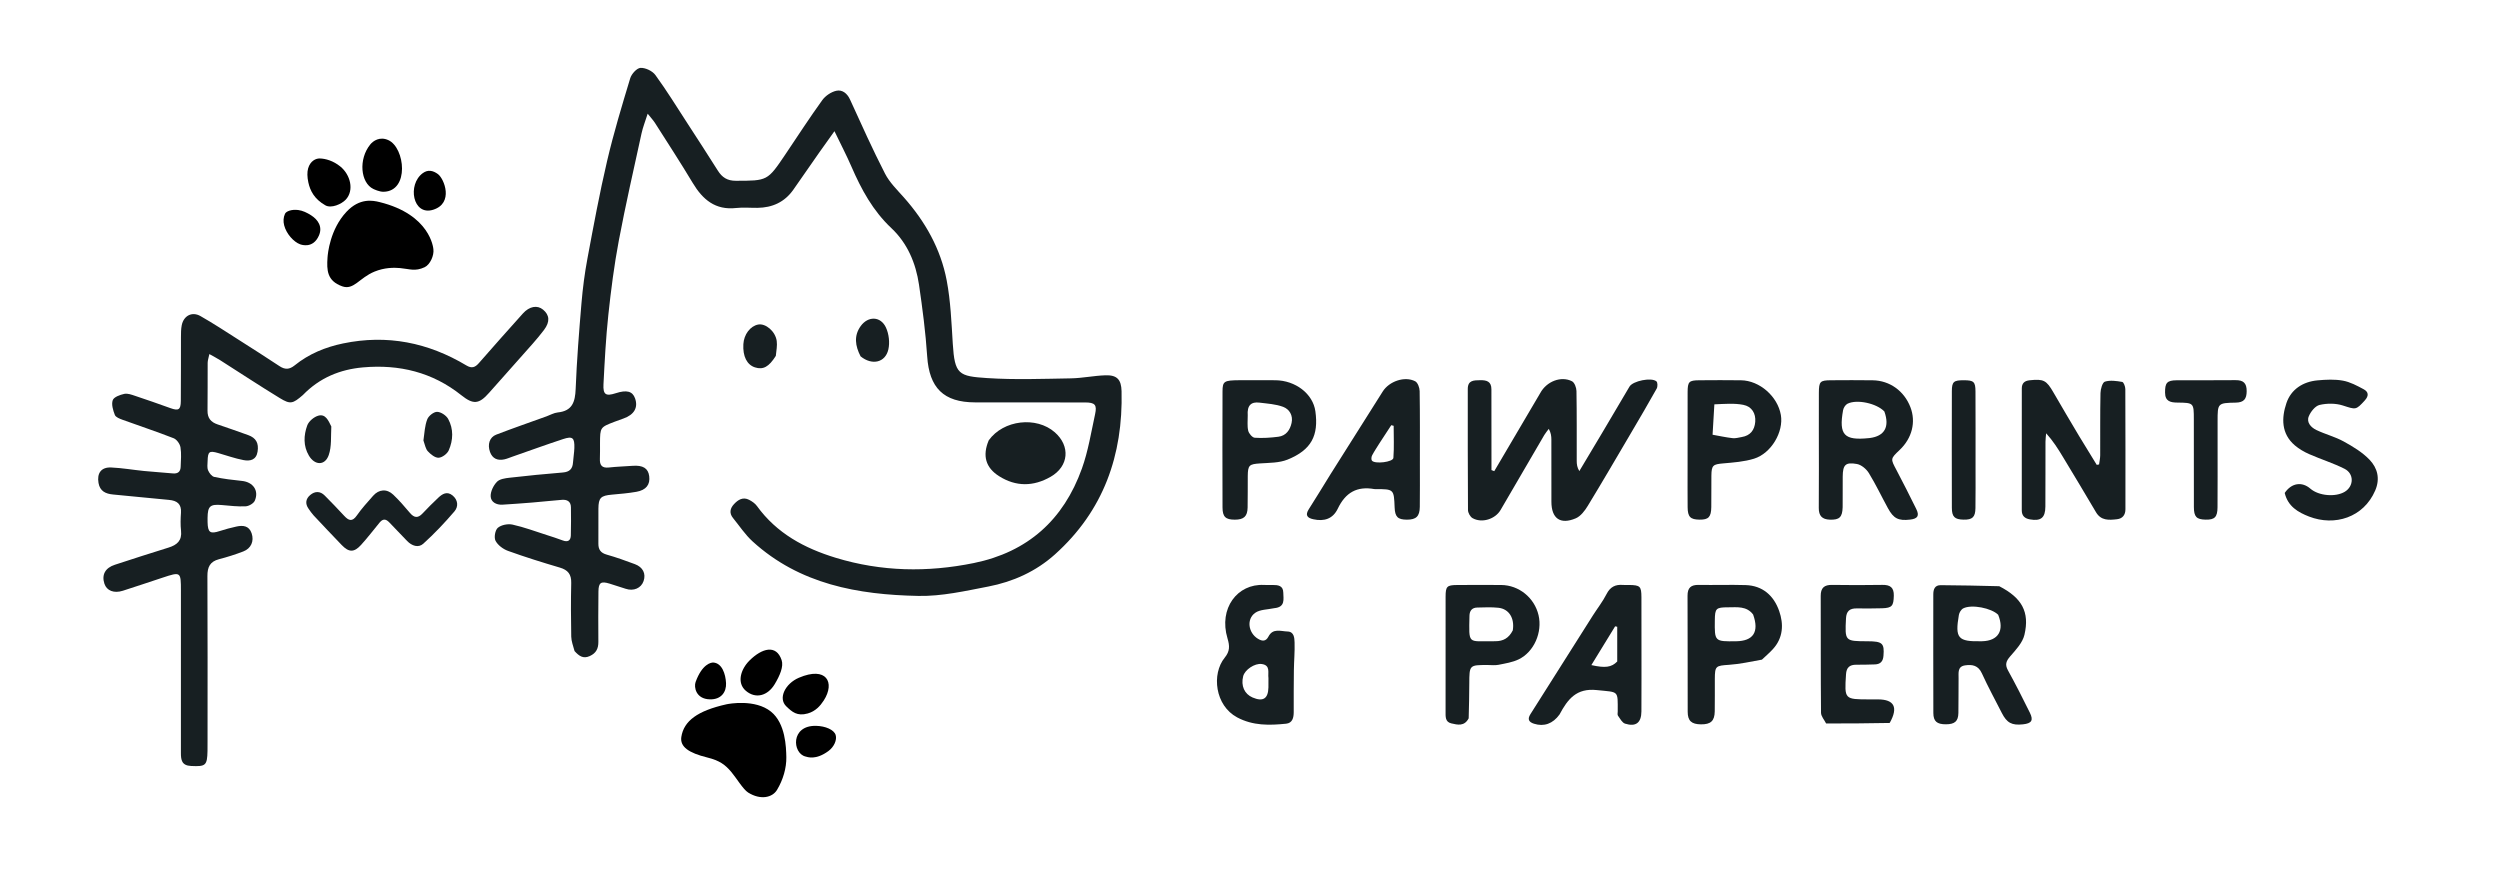
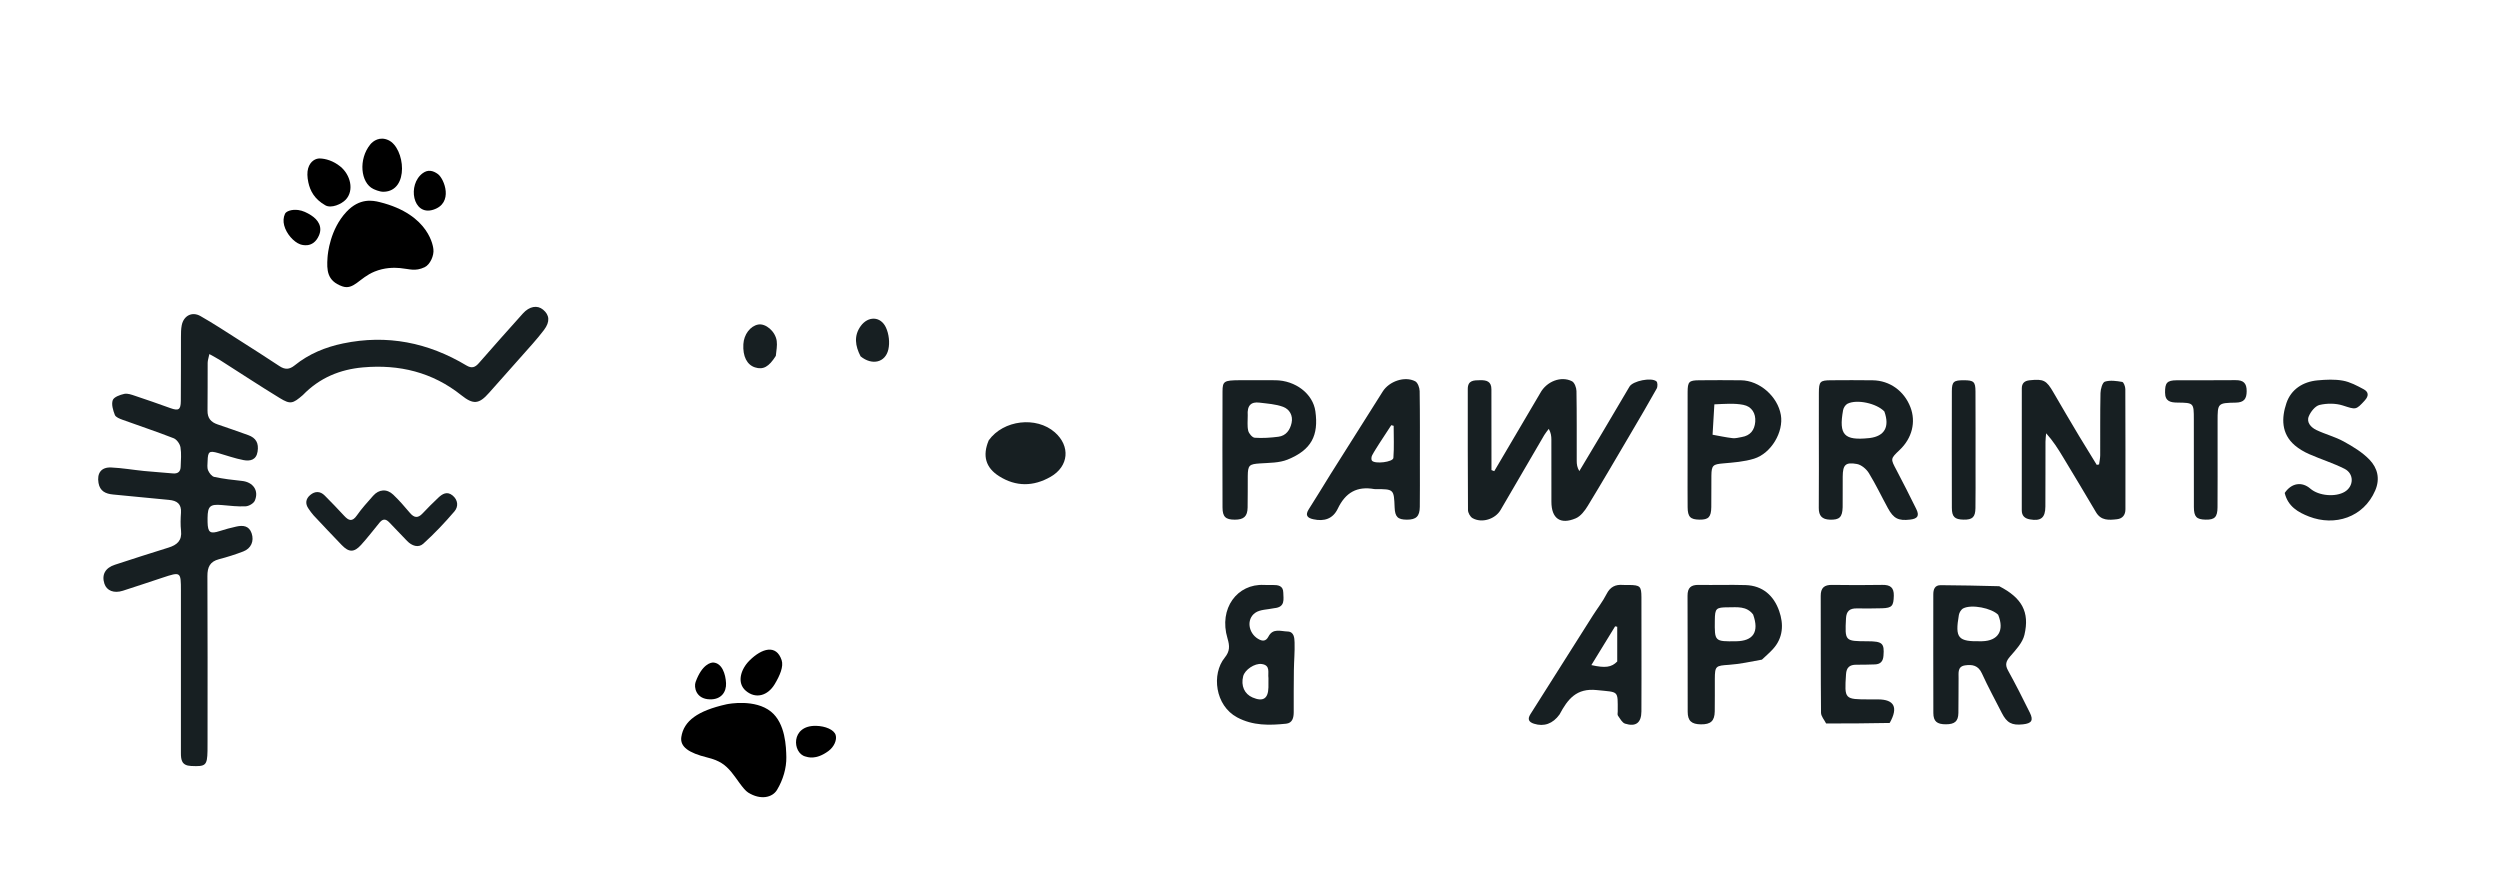
<svg xmlns="http://www.w3.org/2000/svg" style="fill-rule:evenodd;clip-rule:evenodd;stroke-linejoin:round;stroke-miterlimit:2;" xml:space="preserve" version="1.1" viewBox="0 0 1466 510" height="100%" width="100%">
  <g transform="matrix(1.06,0,0,0.903,-37.429,-160.701)" id="Artboard1">
    <rect style="fill:none;" height="564.504" width="1382.06" y="178.061" x="35.305" />
    <g transform="matrix(0.943,0,0,1.108,40.991,-65.971)">
-       <path style="fill:rgb(23,31,34);fill-rule:nonzero;" d="M331.034,601.742C330.219,598.71 329.146,596.008 329.093,593.285C328.889,582.79 328.844,572.285 329.083,561.791C329.196,556.779 327.174,554.22 322.416,552.821C312.203,549.819 302.027,546.642 292.017,543.034C289.157,542.003 286.047,539.705 284.686,537.126C283.681,535.221 284.428,530.854 286.021,529.503C288.039,527.792 291.928,527.023 294.62,527.617C301.413,529.115 307.995,531.584 314.648,533.706C317.817,534.716 320.988,535.738 324.101,536.907C327.078,538.025 328.76,537.026 328.851,533.967C329.014,528.474 328.979,522.972 328.912,517.475C328.869,513.999 326.63,512.86 323.546,513.109C317.742,513.578 311.953,514.218 306.15,514.697C300.362,515.174 294.567,515.578 288.771,515.941C285.124,516.169 281.905,514.376 281.817,510.984C281.744,508.152 283.452,504.697 285.477,502.571C287.064,500.905 290.297,500.446 292.879,500.151C303.289,498.961 313.721,497.932 324.164,497.082C328.054,496.765 329.889,495.006 330.128,491.204C330.305,488.38 330.836,485.574 330.922,482.751C331.107,476.701 329.905,475.65 324.271,477.507C314.315,480.789 304.456,484.365 294.555,487.814C292.986,488.36 291.445,489.04 289.833,489.392C285.891,490.251 282.853,488.963 281.438,485.043C279.851,480.645 281.172,476.411 285.033,474.923C294.811,471.155 304.724,467.738 314.582,464.18C316.773,463.39 318.915,462.122 321.162,461.893C329.739,461.019 331.382,455.744 331.684,448.131C332.348,431.345 333.676,414.578 335.097,397.834C335.84,389.073 336.974,380.307 338.592,371.668C342.172,352.551 345.703,333.402 350.138,314.474C353.964,298.147 358.836,282.053 363.704,265.994C364.47,263.466 367.588,260.039 369.752,259.94C372.65,259.808 376.724,261.754 378.464,264.141C385.122,273.279 391.071,282.934 397.24,292.426C403.227,301.64 409.221,310.849 415.083,320.142C417.588,324.113 420.633,326.124 425.65,326.115C444.21,326.082 444.207,326.246 454.7,310.666C461.863,300.03 468.844,289.262 476.345,278.87C478.189,276.315 481.535,274.049 484.576,273.364C488.079,272.574 490.979,274.848 492.68,278.573C499.315,293.101 505.864,307.687 513.153,321.889C515.814,327.075 520.269,331.407 524.215,335.854C536.737,349.965 545.84,366.019 549.357,384.522C551.67,396.689 552.143,409.242 552.925,421.655C554.06,439.658 556.326,440.661 573.196,441.754C589.46,442.807 605.848,442.183 622.176,441.91C628.938,441.797 635.673,440.341 642.441,440.117C649.257,439.892 651.773,442.587 651.937,449.441C652.841,486.987 641.323,519.541 612.888,545.059C601.726,555.077 588.31,561.123 573.748,563.927C560.227,566.531 546.429,569.688 532.815,569.425C497.344,568.74 463.077,562.627 435.473,537.47C431.1,533.485 427.749,528.37 423.978,523.734C421.672,520.898 422.27,518.11 424.565,515.635C426.963,513.05 429.823,511.258 433.416,513.088C435.141,513.966 436.925,515.199 438.038,516.737C449.63,532.756 465.941,541.508 484.334,547.096C511.046,555.212 538.029,555.71 565.283,550.152C596.946,543.695 617.902,524.798 628.671,494.787C632.345,484.549 634.079,473.593 636.408,462.902C637.612,457.377 636.335,456.046 630.497,456.03C608.999,455.97 587.502,456.016 566.004,455.99C547.486,455.967 539.127,447.457 537.91,429.049C536.981,414.99 535.149,400.964 533.103,387.014C531.251,374.388 526.291,362.686 516.949,353.914C506.051,343.681 499.28,331.188 493.475,317.821C490.59,311.176 487.221,304.74 483.508,297.044C480.075,301.848 477.384,305.553 474.758,309.301C469.601,316.662 464.517,324.075 459.332,331.417C454.228,338.643 447.046,341.869 438.343,341.974C434.177,342.024 429.967,341.604 425.852,342.065C413.631,343.436 406.221,337.148 400.36,327.372C393.258,315.527 385.696,303.956 378.277,292.303C377.234,290.665 375.872,289.23 373.935,286.792C372.511,291.293 371.116,294.747 370.333,298.334C365.763,319.275 360.965,340.178 356.989,361.234C354.28,375.582 352.416,390.119 350.86,404.645C349.411,418.167 348.704,431.778 348.003,445.367C347.687,451.5 349.406,452.498 355.193,450.623C361.632,448.535 365.043,449.441 366.534,453.634C368.446,459.01 366.022,463.22 359.753,465.434C358.027,466.043 356.302,466.655 354.593,467.31C346.03,470.589 346.031,470.594 345.969,480.006C345.949,483.006 346.032,486.01 345.901,489.004C345.736,492.763 347.071,494.61 351.157,494.157C355.784,493.644 360.452,493.512 365.099,493.168C371.154,492.721 374.221,494.604 374.831,499.208C375.487,504.157 373.057,507.391 367.33,508.399C362.595,509.233 357.775,509.634 352.978,510.062C346.425,510.646 345.088,511.889 345.029,518.284C344.966,525.116 345.076,531.95 345.014,538.782C344.982,542.27 346.38,544.223 349.902,545.218C355.499,546.8 360.996,548.775 366.451,550.808C371.174,552.567 373.01,556.399 371.538,560.703C370.107,564.882 365.671,566.783 361.061,565.244C357.907,564.191 354.739,563.177 351.559,562.208C346.519,560.672 345.112,561.591 345.049,566.852C344.932,576.683 344.929,586.517 345.004,596.349C345.034,600.249 343.729,602.952 339.978,604.664C336.085,606.44 333.645,604.624 331.034,601.742Z" />
-     </g>
+       </g>
    <g transform="matrix(0.943,0,0,1.108,40.991,-65.971)">
      <path style="fill:rgb(23,31,34);fill-rule:nonzero;" d="M171.644,451.698C165.731,456.797 164.353,457.272 158.124,453.479C146.327,446.296 134.796,438.678 123.134,431.273C121.335,430.13 119.426,429.16 116.802,427.677C116.368,429.82 115.813,431.323 115.8,432.83C115.719,442.16 115.862,451.492 115.716,460.82C115.648,465.188 117.681,467.586 121.645,468.907C127.639,470.904 133.586,473.044 139.542,475.154C144.196,476.804 145.882,479.921 145.082,484.874C144.276,489.865 140.592,490.528 136.832,489.814C131.805,488.86 126.928,487.11 121.991,485.691C116.744,484.183 115.922,484.769 115.771,490.332C115.722,492.16 115.386,494.184 116.034,495.77C116.681,497.352 118.212,499.366 119.677,499.678C125.016,500.815 130.475,501.464 135.917,502.023C142.419,502.691 146.013,507.668 143.46,513.589C142.757,515.218 139.995,516.81 138.101,516.905C133.48,517.138 128.807,516.572 124.169,516.166C117.255,515.56 115.835,516.761 115.744,523.639C115.733,524.472 115.731,525.306 115.75,526.139C115.891,532.33 117.241,533.244 122.969,531.373C126.123,530.342 129.35,529.503 132.589,528.78C136.471,527.914 140.074,528.235 141.591,532.701C143.158,537.317 141.284,541.605 136.701,543.358C132.051,545.138 127.274,546.654 122.454,547.904C117.139,549.283 115.628,552.553 115.655,557.798C115.822,589.787 115.736,621.778 115.734,653.768C115.733,655.934 115.755,658.101 115.71,660.266C115.528,668.898 114.604,669.485 106.066,669.092C100.537,668.837 100.1,665.546 100.104,661.351C100.133,629.694 100.117,598.037 100.11,566.38C100.108,555.214 100.047,555.18 89.277,558.746C81.538,561.308 73.81,563.903 66.047,566.387C60.812,568.062 56.549,566.36 55.217,562.244C53.515,556.982 55.723,552.977 61.386,551.15C71.829,547.782 82.247,544.334 92.74,541.131C97.822,539.581 100.837,537.022 100.178,531.175C99.789,527.72 99.901,524.172 100.144,520.69C100.509,515.478 97.802,513.565 93.081,513.139C82.16,512.153 71.255,510.992 60.337,509.984C55.944,509.579 52.6,508.048 51.766,503.213C50.775,497.463 53.362,493.892 59.181,494.143C65.625,494.421 72.028,495.557 78.461,496.196C84.089,496.754 89.739,497.086 95.368,497.623C98.324,497.905 99.865,496.601 99.962,493.757C100.092,489.93 100.474,486.019 99.848,482.297C99.514,480.316 97.652,477.711 95.847,477.005C85.942,473.131 75.823,469.805 65.823,466.167C64.16,465.563 61.868,464.682 61.352,463.352C60.296,460.633 59.236,457.159 60.12,454.692C60.782,452.844 64.368,451.561 66.868,451.01C68.8,450.584 71.14,451.466 73.174,452.142C80.117,454.447 87.025,456.864 93.907,459.344C98.694,461.07 100.005,460.367 100.052,455.199C100.165,442.703 100.083,430.206 100.134,417.711C100.143,415.386 100.139,413.01 100.597,410.749C101.718,405.21 106.617,402.597 111.544,405.385C119.205,409.721 126.565,414.593 134.004,419.314C142.011,424.397 150.004,429.505 157.918,434.731C161.141,436.86 163.704,436.828 166.878,434.269C175.178,427.573 184.801,423.609 195.25,421.44C221.116,416.072 245.135,420.908 267.594,434.348C270.71,436.213 272.666,435.532 274.878,433.001C283.423,423.224 292.066,413.532 300.745,403.874C304.55,399.64 309.192,398.849 312.549,401.625C316.306,404.732 316.822,408.625 313.11,413.547C308.916,419.109 304.113,424.217 299.5,429.457C293.347,436.448 287.088,443.346 280.936,450.338C274.921,457.173 271.592,457.358 264.574,451.767C247.688,438.313 228.195,433.621 206.997,435.475C193.499,436.656 181.511,441.532 171.644,451.698Z" />
    </g>
    <g transform="matrix(0.943,0,0,1.108,22.125,-65.971)">
      <path style="fill:rgb(23,31,34);fill-rule:nonzero;" d="M917.572,450.512C921.287,443.664 929.809,440.358 936.184,443.61C937.684,444.376 938.777,447.365 938.811,449.353C939.042,463.005 938.931,476.663 938.964,490.319C938.969,492.216 939.167,494.112 940.487,496.26C944.971,488.764 949.477,481.281 953.935,473.769C959.283,464.761 964.552,455.706 969.935,446.718C971.917,443.409 982.825,441.177 985.723,443.673C986.476,444.321 986.49,446.809 985.874,447.91C980.93,456.753 975.783,465.485 970.641,474.217C962.288,488.402 953.998,502.626 945.426,516.678C943.692,519.52 941.269,522.722 938.393,523.944C929.304,527.807 924.121,524.009 924.11,514.238C924.096,502.081 924.121,489.923 924.089,477.766C924.084,475.833 923.87,473.901 922.585,471.504C921.699,472.701 920.694,473.829 919.945,475.107C911.371,489.736 902.814,504.376 894.301,519.04C891.191,524.397 883.355,526.94 877.855,523.838C876.467,523.056 875.181,520.713 875.169,519.078C874.998,495.431 875.06,471.783 875.047,448.135C875.044,442.932 878.654,443.056 882.316,442.987C886.104,442.916 888.927,443.694 888.915,448.338C888.88,462.16 888.93,475.983 888.947,489.805C888.949,491.762 888.947,493.718 888.947,495.674C889.494,495.881 890.04,496.089 890.587,496.297C899.522,481.143 908.458,465.988 917.572,450.512Z" />
    </g>
    <g transform="matrix(0.943,0,0,1.108,-22.208,-65.971)">
      <path style="fill:rgb(23,31,34);fill-rule:nonzero;" d="M1280.52,475.437C1284.18,481.347 1287.6,486.972 1291.03,492.596C1291.49,492.522 1291.95,492.449 1292.41,492.375C1292.64,490.578 1293.06,488.782 1293.07,486.983C1293.13,474.829 1292.98,462.671 1293.24,450.522C1293.29,448.169 1294.38,444.283 1295.83,443.837C1298.93,442.88 1302.64,443.423 1305.99,444.001C1306.84,444.147 1307.81,446.729 1307.81,448.195C1307.92,471.671 1307.88,495.148 1307.87,518.624C1307.87,521.946 1306.2,524.108 1302.93,524.475C1298.26,524.999 1293.58,525.418 1290.6,520.356C1284.19,509.468 1277.66,498.652 1271.13,487.834C1268.33,483.179 1265.41,478.591 1261.36,474.106C1261.22,475.769 1260.97,477.431 1260.97,479.094C1260.93,491.748 1260.99,504.403 1260.91,517.057C1260.87,523.658 1258.26,525.699 1251.84,524.568C1248.78,524.029 1247.06,522.469 1247.06,519.234C1247.07,495.424 1247.06,471.615 1247.08,447.806C1247.08,444.805 1248.6,443.359 1251.65,443.037C1259.88,442.167 1261.5,442.986 1265.66,450.202C1270.48,458.554 1275.41,466.838 1280.52,475.437Z" />
    </g>
    <g transform="matrix(0.943,0,0,1.108,3.26,-65.971)">
      <path style="fill:rgb(23,31,34);fill-rule:nonzero;" d="M1206.84,563.733C1220.08,570.521 1224.79,578.81 1221.61,592.247C1220.52,596.846 1216.6,600.998 1213.31,604.78C1210.89,607.571 1210.07,609.625 1211.96,613.057C1216.46,621.217 1220.69,629.532 1224.81,637.893C1227.02,642.393 1225.84,644.136 1220.76,644.686C1214.21,645.398 1211.31,643.84 1208.32,637.979C1204.39,630.265 1200.23,622.658 1196.64,614.785C1194.51,610.102 1191.01,609.513 1186.81,610.122C1182.26,610.782 1183.02,614.526 1182.98,617.578C1182.87,624.409 1183.02,631.244 1182.87,638.074C1182.77,642.933 1180.69,644.658 1175.51,644.662C1170.32,644.666 1168.2,642.965 1168.18,638.051C1168.1,614.887 1168.14,591.723 1168.15,568.559C1168.15,565.586 1168.98,563.096 1172.52,563.123C1183.84,563.209 1195.15,563.418 1206.84,563.733M1206.21,580.47C1202.27,576.53 1190.61,574.214 1185.71,576.723C1184.5,577.345 1183.4,579.144 1183.16,580.558C1180.8,594.273 1182.59,596.293 1196.46,595.985C1196.63,595.981 1196.79,595.982 1196.96,595.976C1206.16,595.693 1209.99,589.815 1206.21,580.47Z" />
    </g>
    <g transform="matrix(0.943,0,0,1.108,-1.456,-65.971)">
      <path style="fill:rgb(23,31,34);fill-rule:nonzero;" d="M1119.99,511.952C1119.99,514.109 1120.01,515.777 1119.97,517.442C1119.81,523.31 1118.06,524.921 1112.47,524.727C1107.95,524.571 1105.93,522.522 1105.97,517.864C1106.1,502.535 1106.01,487.205 1106,471.875C1106,464.71 1105.97,457.545 1106.02,450.38C1106.06,443.754 1106.7,443.068 1113.08,443.022C1121.25,442.963 1129.41,442.926 1137.58,443.04C1147.6,443.18 1156.04,449.266 1159.72,458.782C1163.08,467.492 1160.71,476.952 1153.43,483.861C1147.9,489.101 1148.03,489.037 1151.58,495.721C1155.56,503.209 1159.34,510.807 1163.12,518.399C1165.13,522.422 1164.05,524.187 1159.5,524.7C1152.65,525.471 1149.87,524.1 1146.53,518C1142.77,511.135 1139.41,504.034 1135.32,497.385C1133.86,495.025 1130.95,492.577 1128.35,492.105C1121.61,490.882 1120.07,492.616 1120.01,499.464C1119.97,503.463 1120,507.462 1119.99,511.952M1144.44,461.311C1139.94,456.574 1128.34,453.99 1122.8,456.79C1121.59,457.405 1120.47,459.186 1120.22,460.593C1117.64,475.067 1120.84,478.448 1135.38,476.931C1135.55,476.913 1135.71,476.905 1135.88,476.884C1144.5,475.779 1147.71,470.429 1144.44,461.311Z" />
    </g>
    <g transform="matrix(0.943,0,0,1.108,31.558,-65.971)">
      <path style="fill:rgb(23,31,34);fill-rule:nonzero;" d="M784.353,498.36C794.764,481.915 804.983,465.778 815.155,449.611C818.905,443.652 828.022,440.444 834.181,443.61C835.683,444.381 836.779,447.36 836.811,449.344C837.038,463.485 836.946,477.63 836.947,491.774C836.948,500.26 837.005,508.747 836.901,517.232C836.833,522.801 834.765,524.739 829.35,524.728C823.974,524.718 822.349,523.103 822.131,517.552C821.711,506.823 821.711,506.823 810.768,506.817C810.602,506.817 810.431,506.842 810.27,506.813C800.084,504.966 793.311,508.809 788.789,518.267C785.892,524.329 780.762,525.875 774.449,524.497C770.895,523.721 769.496,522.15 771.795,518.571C776.016,512 780.037,505.301 784.353,498.36M813.318,479.813C811.832,482.214 810.232,484.555 808.922,487.05C808.479,487.894 808.318,489.471 808.811,490.117C810.461,492.282 821.219,490.992 821.407,488.532C821.886,482.293 821.566,475.993 821.566,469.717C821.096,469.597 820.626,469.478 820.155,469.359C818,472.631 815.844,475.903 813.318,479.813Z" />
    </g>
    <g transform="matrix(0.943,0,0,1.108,31.558,-65.971)">
      <path style="fill:rgb(23,31,34);fill-rule:nonzero;" d="M918.885,638.894C914.93,644.386 909.708,646.187 903.889,644.326C900.808,643.341 899.935,641.654 901.806,638.709C914.03,619.472 926.19,600.194 938.394,580.944C941.066,576.731 944.209,572.769 946.449,568.343C948.601,564.089 951.676,562.618 956.108,562.99C957.266,563.087 958.44,562.991 959.606,563.007C966.148,563.095 966.876,563.744 966.919,570.136C966.982,579.466 966.944,588.797 966.943,598.128C966.942,611.124 966.986,624.12 966.908,637.116C966.868,643.749 963.673,646.284 957.33,644.286C955.602,643.742 954.383,641.325 953.151,639.61C952.747,639.048 953.013,637.988 953.013,637.155C953.021,624.482 953.786,625.993 940.768,624.61C928.753,623.333 923.695,629.92 918.885,638.894M952.72,607.863L952.72,587.492C952.308,587.409 951.896,587.326 951.484,587.244C946.912,594.694 942.341,602.144 937.543,609.964C945.619,611.767 949.311,611.328 952.72,607.863Z" />
    </g>
    <g transform="matrix(0.943,0,0,1.108,40.991,-65.971)">
      <path style="fill:rgb(23,31,34);fill-rule:nonzero;" d="M741.54,576.6C737.472,577.464 733.157,577.338 730.339,579.33C725.073,583.051 726.291,591.102 731.936,594.533C734.434,596.051 736.568,596.24 738.14,593.195C740.728,588.186 745.391,590.168 749.277,590.272C753.153,590.375 753.347,593.999 753.433,596.649C753.608,602.107 753.097,607.582 753.025,613.052C752.918,621.212 752.922,629.373 752.931,637.533C752.934,640.817 752.17,643.931 748.495,644.309C738.69,645.319 729.036,645.549 719.788,640.633C706.74,633.697 704.636,615.21 712.457,605.6C715.503,601.857 715.438,598.815 714.083,594.305C708.786,576.676 719.919,562.191 735.476,562.988C737.137,563.073 738.806,563.017 740.471,563.01C743.665,562.996 746.756,563.287 746.816,567.501C746.871,571.336 748.129,575.987 741.54,576.6M738.107,617.593C737.641,614.426 739.494,610.072 734.155,609.334C730.039,608.766 724.23,612.71 723.274,616.505C721.868,622.082 724.007,626.903 728.795,628.953C734.93,631.579 737.948,629.662 738.093,623.035C738.125,621.54 738.105,620.044 738.107,617.593Z" />
    </g>
    <g transform="matrix(0.943,0,0,1.108,22.125,-65.971)">
      <path style="fill:rgb(23,31,34);fill-rule:nonzero;" d="M1047.61,606.768C1040.97,607.964 1034.66,609.371 1028.29,609.802C1020.53,610.328 1020.02,610.428 1019.98,618.099C1019.95,624.43 1020.04,630.763 1019.93,637.092C1019.84,642.711 1017.59,644.751 1011.86,644.693C1006.33,644.637 1004.07,642.679 1004.06,637.358C1003.99,614.699 1004.09,592.039 1003.97,569.381C1003.94,564.588 1005.98,562.876 1010.6,562.962C1019.75,563.132 1028.93,562.785 1038.08,563.074C1048.1,563.391 1054.59,569.314 1057.71,578.207C1060.45,585.98 1060.11,594.006 1054.01,600.647C1052.1,602.725 1049.95,604.586 1047.61,606.768M1042.44,580.317C1038.62,575.272 1033.09,576.09 1027.83,576.098C1020.64,576.109 1020.06,576.708 1019.98,583.642C1019.82,596.161 1019.82,596.161 1032.48,595.996C1042.49,595.866 1046.14,590.576 1042.44,580.317Z" />
    </g>
    <g transform="matrix(0.943,0,0,1.108,40.991,-65.971)">
      <path style="fill:rgb(23,31,34);fill-rule:nonzero;" d="M721.094,442.996C728.412,442.997 735.244,442.96 742.076,443.009C753.973,443.096 764.229,450.953 765.647,461.252C767.586,475.329 763.399,483.827 749.328,489.521C744.431,491.502 738.598,491.388 733.161,491.762C726.844,492.197 726.039,492.738 725.97,499.18C725.904,505.344 726.024,511.512 725.886,517.674C725.771,522.838 723.643,524.726 718.392,524.731C713.003,524.736 711.179,523.108 711.162,517.576C711.089,494.915 711.081,472.253 711.163,449.592C711.185,443.554 712.065,443.072 721.094,442.996M725.952,463.651C725.988,466.647 725.577,469.746 726.234,472.599C726.613,474.245 728.64,476.618 730.058,476.715C734.653,477.03 739.344,476.715 743.933,476.129C748.463,475.551 750.784,472.146 751.688,468.013C752.635,463.683 750.422,459.987 746.738,458.612C742.386,456.988 737.492,456.716 732.798,456.135C728.014,455.542 725.5,457.675 725.952,463.651Z" />
    </g>
    <g transform="matrix(0.943,0,0,1.108,-41.073,-65.971)">
      <path style="fill:rgb(23,31,34);fill-rule:nonzero;" d="M1421.32,509.079C1425.31,503.155 1431.44,502.28 1436.39,506.571C1441.26,510.791 1451.16,511.662 1456.6,508.35C1461.91,505.114 1462.1,497.783 1456.42,494.921C1449.77,491.573 1442.56,489.349 1435.73,486.343C1432.72,485.022 1429.75,483.31 1427.26,481.189C1419.2,474.315 1419.4,465.056 1422.33,456.388C1425.04,448.36 1432.01,443.851 1440.62,443.078C1445.55,442.636 1450.66,442.375 1455.46,443.253C1459.71,444.029 1463.79,446.222 1467.67,448.312C1470.48,449.826 1470.8,452.105 1468.32,454.825C1463.03,460.639 1463.07,460.261 1455.38,457.802C1451.18,456.458 1446.08,456.484 1441.76,457.493C1439.2,458.089 1436.53,461.467 1435.42,464.205C1433.98,467.785 1436.8,470.704 1439.88,472.18C1445.11,474.685 1450.88,476.132 1455.94,478.914C1461.36,481.9 1466.93,485.238 1471.14,489.659C1475.69,494.448 1477.42,500.645 1474.41,507.637C1467.59,523.452 1450.69,528.748 1435.58,522.9C1429.21,520.433 1423.18,516.975 1421.32,509.079Z" />
    </g>
    <g transform="matrix(0.943,0,0,1.108,7.977,-65.971)">
      <path style="fill:rgb(23,31,34);fill-rule:nonzero;" d="M1019,495C1019,479.69 1018.97,464.879 1019.02,450.069C1019.05,443.825 1019.79,443.075 1025.88,443.025C1034.03,442.959 1042.19,442.924 1050.34,443.036C1061.24,443.185 1071.84,452.477 1073.72,463.365C1075.43,473.21 1068.13,485.848 1058,488.986C1052.25,490.769 1046.01,491.217 1039.95,491.747C1033.95,492.271 1033.05,492.814 1032.97,498.864C1032.89,505.02 1033,511.178 1032.91,517.334C1032.82,523.191 1031.28,524.777 1026.06,524.719C1020.64,524.66 1019.09,523.134 1019.03,517.466C1018.96,510.144 1019,502.822 1019,495M1034.71,457.138C1034.36,463.075 1034.01,469.012 1033.66,474.949C1037.57,475.644 1041.47,476.504 1045.4,476.96C1047.16,477.162 1049.01,476.596 1050.8,476.297C1055.8,475.461 1058.28,472.262 1058.69,467.423C1059.1,462.514 1056.75,458.411 1051.62,457.418C1046.38,456.403 1040.84,456.885 1034.71,457.138Z" />
    </g>
    <g transform="matrix(0.943,0,0,1.108,40.991,-65.971)">
-       <path style="fill:rgb(23,31,34);fill-rule:nonzero;" d="M855.574,641.151C853.022,646.025 849.02,644.969 845.348,644.118C841.697,643.271 842.022,640.005 842.02,637.181C842.002,614.713 841.982,592.245 842.031,569.777C842.044,563.864 842.841,563.082 848.672,563.03C857.326,562.953 865.981,562.955 874.635,563.02C885.07,563.098 894.175,570.505 896.565,580.741C898.886,590.682 893.972,602.194 884.931,606.584C881.3,608.347 877.076,608.989 873.053,609.801C870.971,610.221 868.74,609.906 866.577,609.909C855.952,609.922 855.981,609.921 855.933,620.786C855.904,627.439 855.767,634.092 855.574,641.151M881.453,589.607C882.583,582.507 879.288,577.049 873,576.366C868.899,575.92 864.714,576.152 860.569,576.237C857.547,576.298 856.095,578.1 856.034,581.052C855.68,598.146 855.072,595.849 869.376,595.995C870.04,596.002 870.704,595.971 871.368,595.967C875.697,595.941 879.083,594.287 881.453,589.607Z" />
-     </g>
+       </g>
    <g transform="matrix(0.943,0,0,1.108,12.693,-65.971)">
      <path style="fill:rgb(23,31,34);fill-rule:nonzero;" d="M1095.27,644.182C1094.22,642.088 1092.3,640.003 1092.28,637.9C1092.06,615.073 1092.18,592.242 1092.1,569.413C1092.08,564.683 1094.17,562.892 1098.79,562.965C1108.62,563.12 1118.45,563.122 1128.28,562.957C1132.84,562.881 1135.1,564.447 1134.98,569.306C1134.84,575.233 1133.97,576.48 1128.18,576.658C1123.19,576.812 1118.18,576.8 1113.19,576.741C1109.13,576.692 1107.14,578.303 1106.93,582.612C1106.28,595.924 1106.21,595.963 1119.55,595.996C1128.35,596.018 1129.52,597.179 1128.91,604.577C1128.64,607.858 1127.07,609.457 1123.91,609.563C1120.25,609.687 1116.58,609.764 1112.91,609.752C1109.08,609.739 1107.19,611.338 1106.94,615.383C1106.02,630.069 1105.94,630.063 1120.79,630.064C1122.46,630.064 1124.12,630.06 1125.79,630.067C1135.2,630.111 1137.74,634.705 1132.57,643.878C1119.66,644.159 1107.46,644.171 1095.27,644.182Z" />
    </g>
    <g transform="matrix(0.943,0,0,1.108,-31.64,-65.971)">
      <path style="fill:rgb(23,31,34);fill-rule:nonzero;" d="M1371.94,481C1371.94,493.483 1371.99,505.467 1371.9,517.449C1371.86,523.237 1370.22,524.818 1364.94,524.718C1359.59,524.616 1358.05,523.074 1358.03,517.348C1357.98,500.206 1358.01,483.063 1358,465.92C1357.99,456.307 1357.99,456.221 1348.39,456.111C1344.26,456.064 1341.16,455.401 1341.12,450.245C1341.07,444.585 1342.22,443.073 1347.93,443.036C1359.42,442.961 1370.9,443.116 1382.39,442.962C1387.02,442.899 1389.03,444.64 1389,449.409C1388.98,453.976 1387.4,456.046 1382.6,456.134C1371.95,456.329 1371.95,456.49 1371.94,467.019C1371.94,471.513 1371.94,476.006 1371.94,481Z" />
    </g>
    <g transform="matrix(0.943,0,0,1.108,40.991,-65.971)">
      <path style="fill:rgb(23,31,34);fill-rule:nonzero;" d="M216.816,526.244C213.017,530.846 209.593,535.365 205.788,539.534C201.673,544.043 198.649,543.955 194.444,539.6C188.9,533.859 183.416,528.06 177.962,522.235C176.835,521.032 175.917,519.626 174.961,518.272C172.876,515.317 173.346,512.482 175.966,510.279C178.73,507.956 181.801,507.899 184.474,510.594C188.336,514.487 192.155,518.428 195.874,522.457C198.514,525.317 200.611,526.152 203.308,522.28C206.15,518.202 209.547,514.496 212.845,510.754C216.272,506.867 220.902,506.497 224.674,510.086C228.157,513.401 231.335,517.061 234.44,520.743C236.921,523.684 239.132,524.011 241.855,521.095C244.805,517.936 247.894,514.901 251.03,511.925C253.455,509.623 256.22,507.917 259.421,510.501C262.727,513.169 262.981,517.072 260.582,519.87C254.863,526.544 248.775,532.971 242.255,538.853C239.446,541.387 235.593,540.098 232.839,537.251C229.369,533.664 225.928,530.051 222.474,526.45C220.789,524.693 219.039,523.705 216.816,526.244Z" />
    </g>
    <g transform="matrix(0.943,0,0,1.108,40.991,-65.971)">
      <path style="fill:rgb(23,31,34);fill-rule:nonzero;" d="M574.016,478.225C582.656,466.225 601.982,464.045 612.786,473.533C622.026,481.647 621.012,493.487 610.299,499.613C600.263,505.352 590.033,505.519 580.092,499.246C572.212,494.274 570.194,487.266 574.016,478.225Z" />
    </g>
    <g transform="matrix(0.943,0,0,1.108,-12.775,-65.971)">
      <path style="fill:rgb(23,31,34);fill-rule:nonzero;" d="M1209.94,494C1209.93,502.323 1210.01,510.148 1209.88,517.97C1209.8,523.284 1208.07,524.824 1202.92,524.718C1197.71,524.61 1196.06,523.093 1196.04,517.821C1195.99,495.017 1195.98,472.212 1196.04,449.407C1196.06,443.853 1197.13,443.005 1203.04,443.016C1208.86,443.027 1209.88,443.874 1209.9,449.555C1209.98,464.203 1209.94,478.852 1209.94,494Z" />
    </g>
    <g transform="matrix(0.943,0,0,1.108,40.991,-65.971)">
      <path style="fill:rgb(23,31,34);fill-rule:nonzero;" d="M449.111,428.729C445.021,435.221 441.672,436.999 436.895,435.479C432.153,433.97 429.655,428.988 430.067,421.861C430.395,416.173 434.106,411.256 438.738,410.372C443.118,409.536 448.86,414.344 449.638,419.994C450.013,422.719 449.429,425.576 449.111,428.729Z" />
    </g>
    <g transform="matrix(0.943,0,0,1.108,40.991,-65.971)">
      <path style="fill:rgb(23,31,34);fill-rule:nonzero;" d="M498.838,429.012C495.641,422.86 494.832,416.918 498.882,411.295C503.239,405.245 510.639,405.431 513.729,412.154C515.457,415.913 516.052,420.993 515.12,425.004C513.326,432.722 505.535,434.455 498.838,429.012Z" />
    </g>
    <g transform="matrix(0.943,0,0,1.108,40.991,-65.971)">
-       <path style="fill:rgb(23,31,34);fill-rule:nonzero;" d="M242.379,478.306C243.002,473.869 243.172,469.625 244.637,465.888C245.425,463.878 248.464,461.486 250.43,461.536C252.681,461.592 255.782,463.668 256.911,465.74C260.101,471.594 259.854,478.092 257.239,484.081C256.351,486.114 253.402,488.334 251.296,488.438C249.209,488.54 246.618,486.432 244.958,484.638C243.589,483.16 243.257,480.722 242.379,478.306Z" />
-     </g>
+       </g>
    <g transform="matrix(0.943,0,0,1.108,40.991,-65.971)">
-       <path style="fill:rgb(23,31,34);fill-rule:nonzero;" d="M188.34,470.113C188.022,475.994 188.595,481.865 186.815,486.905C184.611,493.146 178.665,493.013 175.206,487.215C171.83,481.555 172.106,475.308 174.213,469.509C175.109,467.045 178.218,464.436 180.811,463.754C184.945,462.668 186.611,466.579 188.34,470.113Z" />
-     </g>
+       </g>
    <g transform="matrix(0.523,0,0,0.614,87.384,219.136)">
      <g transform="matrix(1.052,0.075,-0.072,1.013,10.65,-60.049)">
        <path style="fill-rule:nonzero;" d="M717.148,682.961C732.606,694.121 734.852,718.798 735.759,728.996C736.763,740.285 734.135,752.948 728.761,763.876C724.676,772.181 713.057,775.888 700.057,768.705C694.85,765.828 687.126,754.275 681.691,748.501C675.174,741.577 669.385,737.605 656.655,735.325C637.903,731.967 628.457,726.264 629.287,715.879C630.627,699.106 643.66,687.494 672.163,678.648C674.286,677.989 700.359,670.84 717.148,682.961Z" />
      </g>
      <g transform="matrix(1,0,0,1,-0.821,2.628)">
        <path style="fill-rule:nonzero;" d="M690.189,660.945C680.356,652.593 684.667,638.203 694.058,628.893C707.169,615.896 722.369,611.509 728.034,628.505C730.26,635.181 726.281,644.703 720.567,654.124C713.431,665.891 700.853,670.003 690.189,660.945Z" />
      </g>
      <g transform="matrix(1.018,-0.164,0.141,0.873,-108.427,199.913)">
-         <path style="fill-rule:nonzero;" d="M730.517,687.153C723.322,675.966 733.225,660.079 747.945,655.798C777.839,647.105 784.102,668.288 769.474,687.309C765.049,693.063 759.278,698.55 751.09,699.648C739.896,701.148 735.487,694.88 730.517,687.153Z" />
-       </g>
+         </g>
      <g transform="matrix(1,0,0,1,-2.305,-0.843)">
        <path style="fill-rule:nonzero;" d="M657.306,634.515C666.517,635.165 670.25,646.729 670.716,656.295C671.163,665.457 665.815,673.729 653.674,673.459C638.671,673.124 636.615,660.367 638.502,655.141C645.428,635.96 655.02,634.354 657.306,634.515Z" />
      </g>
      <g transform="matrix(1,0,0,1,-1.302,-11.812)">
        <path style="fill-rule:nonzero;" d="M753.663,744.852C739.861,741.401 737.752,711.922 764.865,712.437C774.788,712.625 783.967,716.563 785.654,722.106C787.261,727.391 783.896,734.736 778.057,739.04C764.512,749.025 755.9,745.411 753.663,744.852Z" />
      </g>
    </g>
    <g transform="matrix(0.523,0,0,0.614,87.384,219.136)">
      <g transform="matrix(1,0,0,1,-2.305,0.157)">
-         <path style="fill-rule:nonzero;" d="M361.158,196.292C362.064,202.986 357.662,212.692 351.922,215.39C341.803,220.148 336.012,217.244 325.752,216.295C319.341,215.701 309.387,215.737 298.912,220.034C282.729,226.673 276.914,239.973 264.713,235.605C248.556,229.821 248.274,218.502 249.179,205.147C249.462,200.965 251.805,175.328 269.26,156.754C283.206,141.915 297.085,144.759 304.196,146.508C358.053,159.75 361.014,195.228 361.158,196.292Z" />
+         <path style="fill-rule:nonzero;" d="M361.158,196.292C362.064,202.986 357.662,212.692 351.922,215.39C341.803,220.148 336.012,217.244 325.752,216.295C319.341,215.701 309.387,215.737 298.912,220.034C282.729,226.673 276.914,239.973 264.713,235.605C248.556,229.821 248.274,218.502 249.179,205.147C249.462,200.965 251.805,175.328 269.26,156.754C283.206,141.915 297.085,144.759 304.196,146.508C358.053,159.75 361.014,195.228 361.158,196.292" />
      </g>
      <g transform="matrix(1,0,0,1,-2.305,0.157)">
        <path style="fill-rule:nonzero;" d="M297.584,132.605C284.155,126.15 281.609,101.173 294.503,85.441C297.411,81.892 304.425,76.838 313.524,80.991C331.234,89.075 336.028,135.017 308.494,135.615C304.046,135.712 298.4,132.998 297.584,132.605Z" />
      </g>
      <g transform="matrix(1,0,0,1,-2.305,0.157)">
        <path style="fill-rule:nonzero;" d="M268.445,143.94C264.014,148.67 253.137,153.504 246.888,149.942C235.294,143.334 230.835,134.67 228.891,125.71C227.677,120.114 227.517,114.838 228.663,110.864C230.964,102.881 236.922,100.318 240.835,100.387C247.241,100.501 255.279,102.915 262.593,108.789C273.385,117.457 277.656,134.107 268.445,143.94Z" />
      </g>
      <g transform="matrix(0.987,0.159,-0.159,0.987,23.63,-54.952)">
        <path style="fill-rule:nonzero;" d="M347.198,117.322C351.982,112.513 357.488,112.883 363.116,115.761C370.572,119.574 384.776,143.533 364.168,153.837C343.909,163.966 332.731,131.863 347.198,117.322Z" />
      </g>
      <g transform="matrix(1,0,0,1,-2.305,0.157)">
        <path style="fill-rule:nonzero;" d="M240.039,182.007C233.849,195.936 221.738,191.723 220.173,191.154C213.407,188.694 205.642,180.12 203.314,171.106C202.239,166.943 202.441,162.742 204.201,158.894C205.396,156.28 211.075,154.001 218.209,154.914C222.862,155.509 227.597,157.763 231.883,160.533C239.158,165.234 244.202,172.642 240.039,182.007Z" />
      </g>
    </g>
  </g>
</svg>